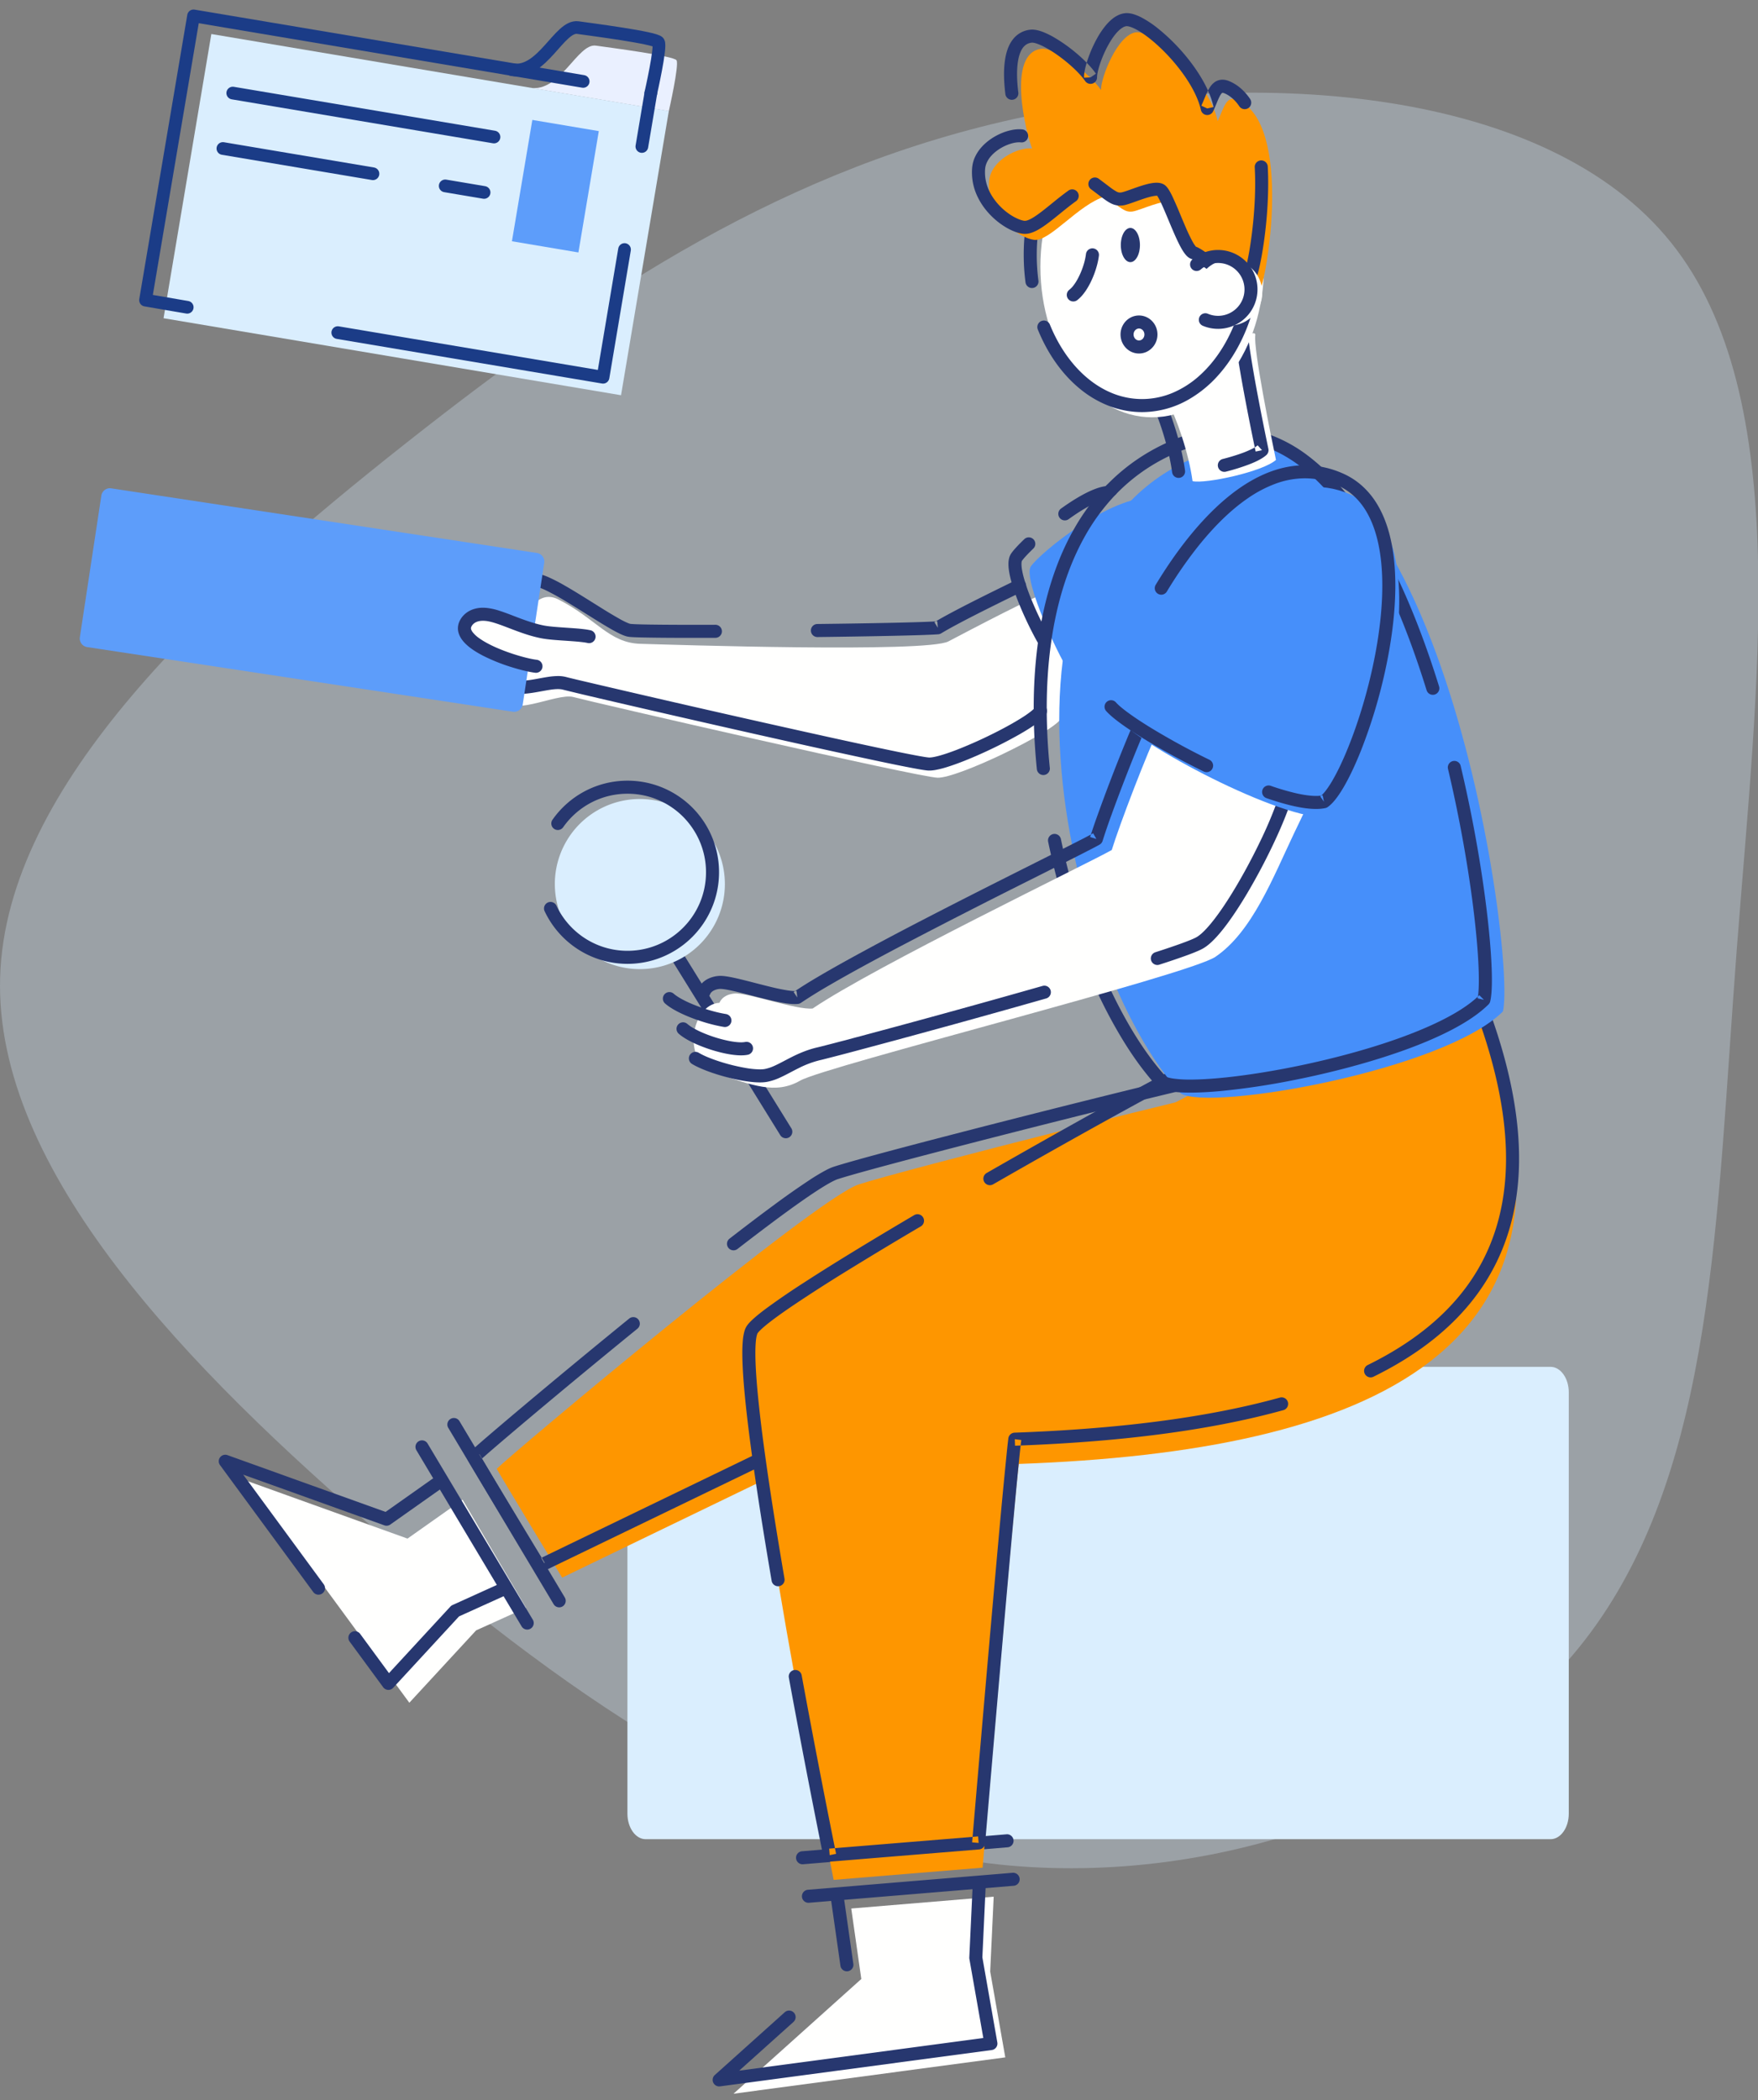
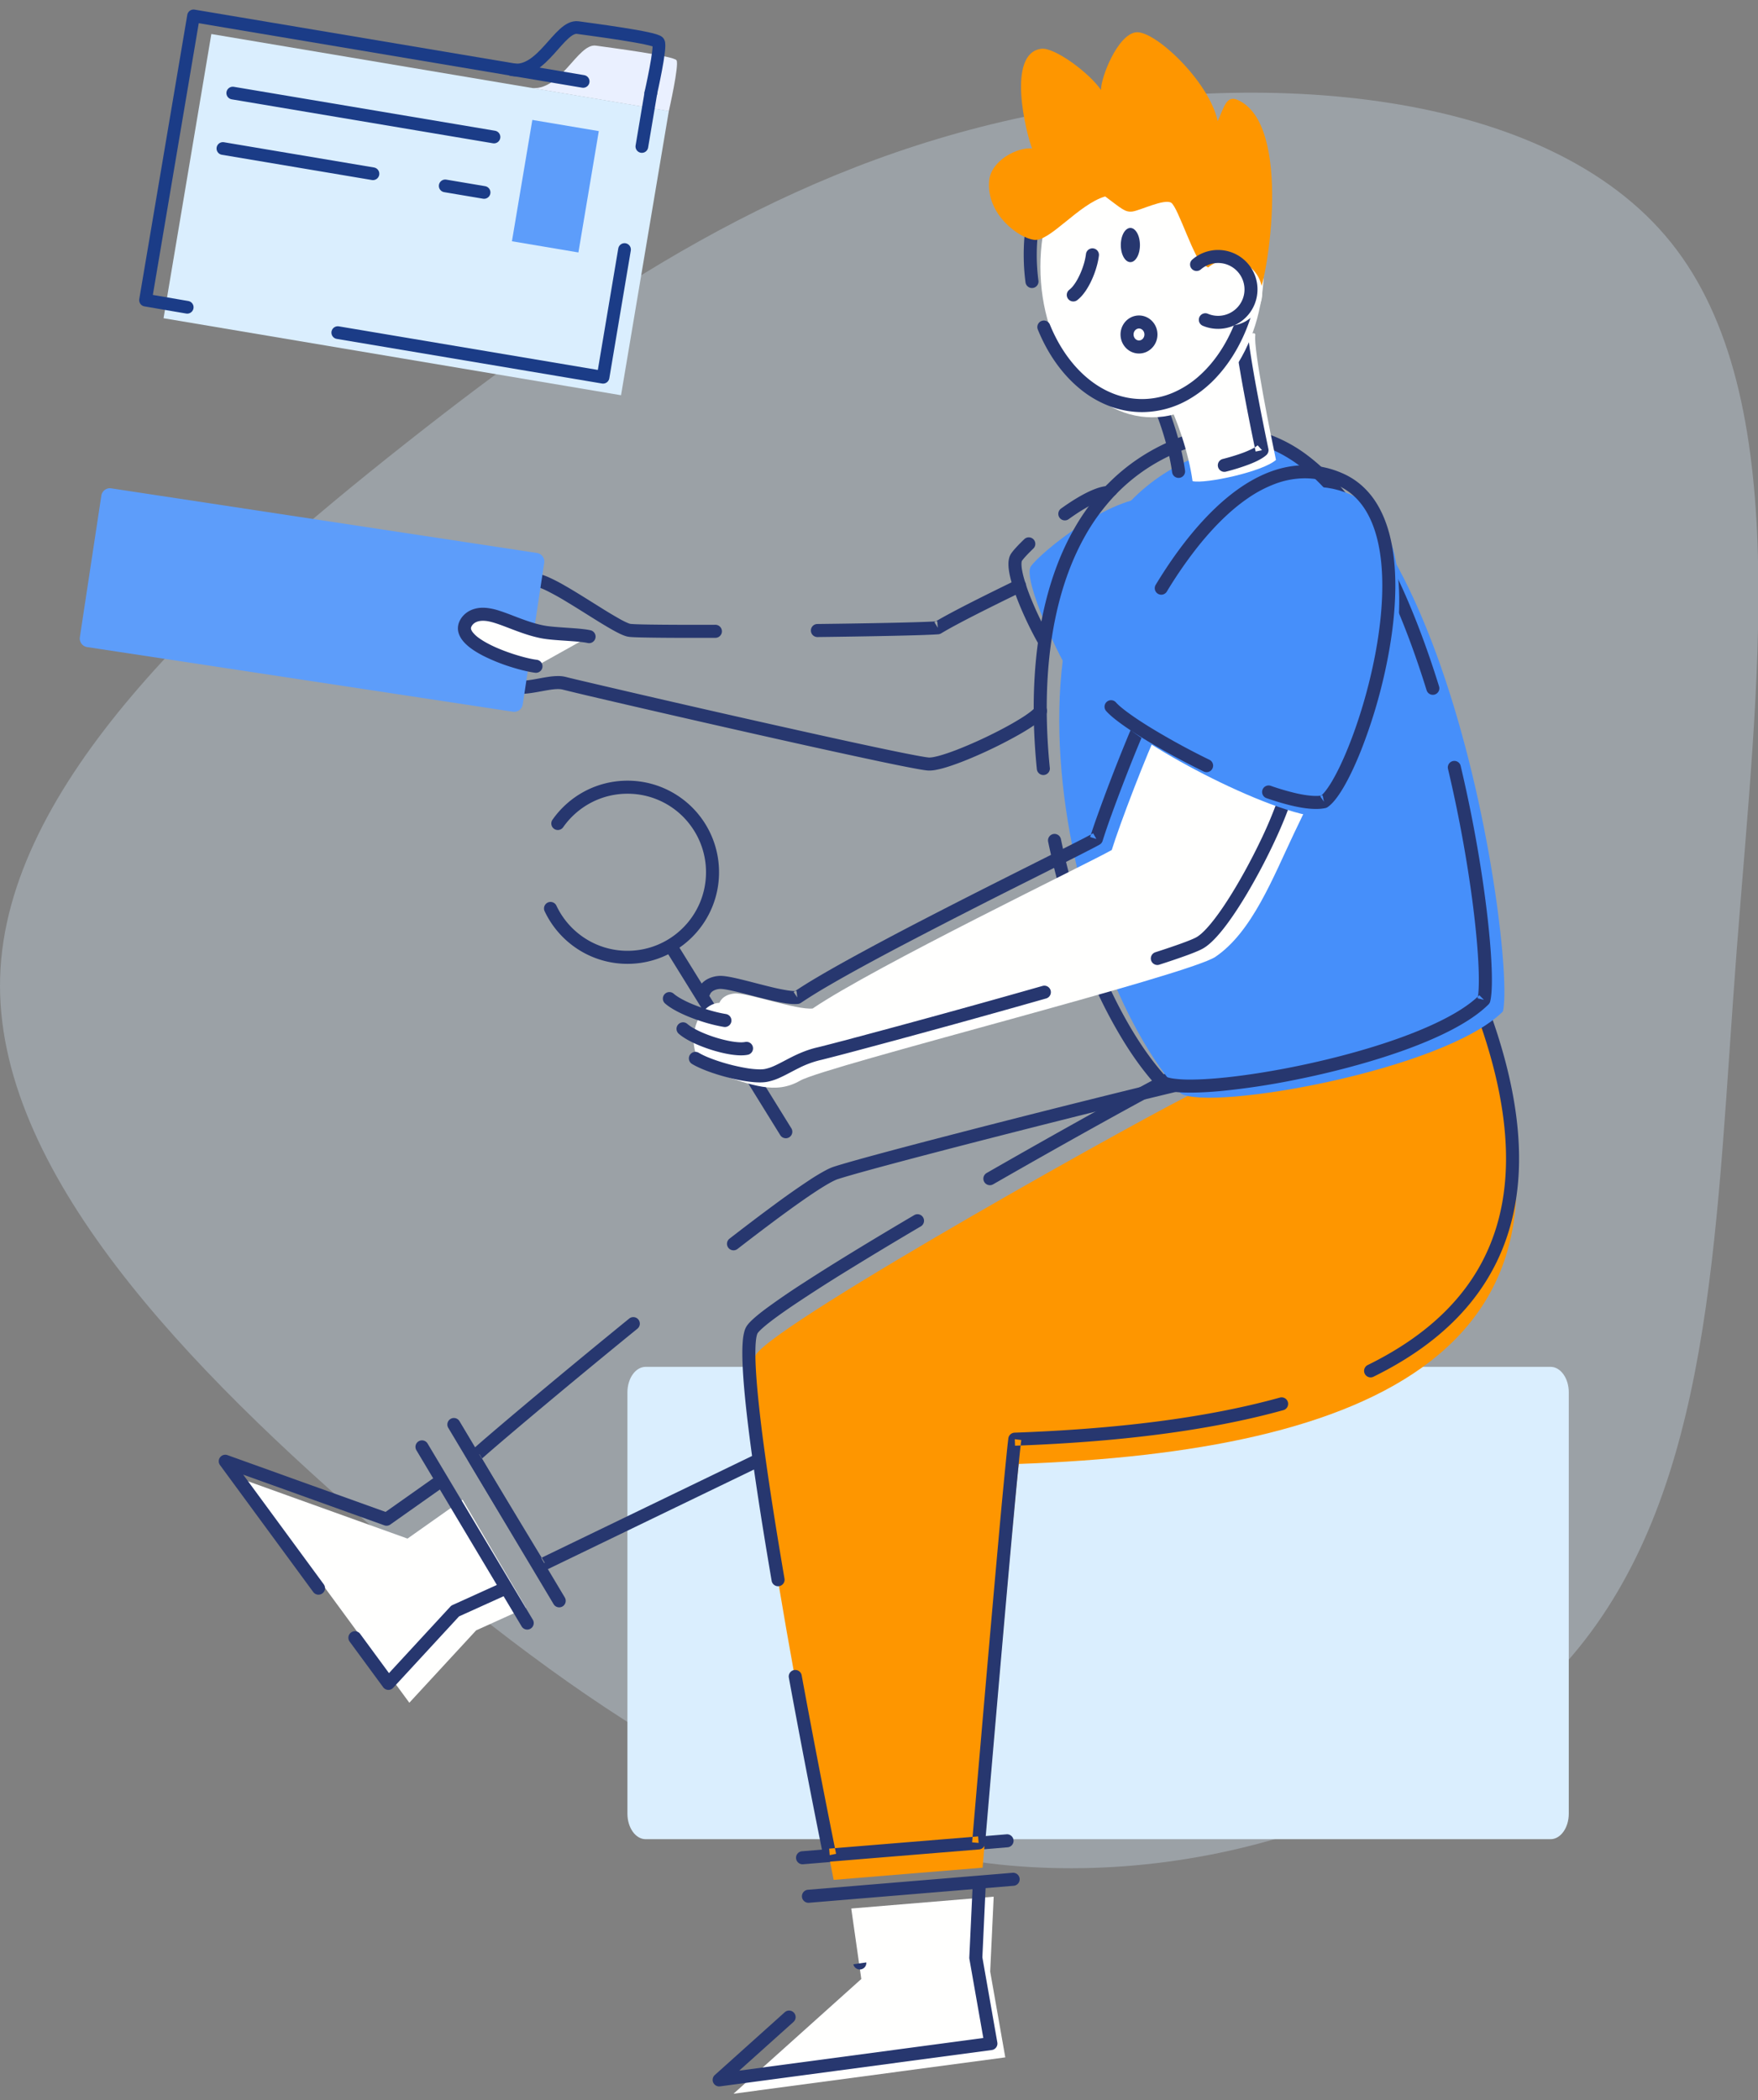
<svg xmlns="http://www.w3.org/2000/svg" width="134" height="160">
  <rect width="100%" height="100%" fill="#808080" stroke="none" />
  <g fill="none" fill-rule="evenodd">
    <path d="M127.361 18.467c9.448 11.76 6.563 33.66 5.01 54.004-1.551 20.344-1.68 39.135-11.128 51.904-9.48 12.778-28.216 19.485-45.145 17.672-16.93-1.844-32.02-12.237-46.915-25.015C14.288 104.254-.433 89.136.01 74.44c.442-14.696 16.042-28.925 30.943-40.684C45.853 21.997 60.056 12.714 78.058 8.9c18.003-3.814 39.863-2.191 49.303 9.568" fill="#DBEEFD" fill-rule="nonzero" opacity=".3" />
-     <path d="M83.174 50.607c-.02-1.78-2.291-5.688-3.11-5.545-.818.143-6.097 2.926-7.774 3.806-1.678.88-21.092.253-23.483.183-2.391-.07-3.35-1.906-6.243-3.379-2.894-1.473-4.003 5.926-4.055 7.232-.082 2.034 3.905-.151 5.19.201 1.285.353 26.227 6.097 27.764 6.148 1.537.05 8.768-3.452 9.398-4.484.63-1.034 2.334-2.382 2.313-4.162" fill="#FFFFFE" />
    <path d="M49.213 104.138h68.974c.768 0 1.39.87 1.39 1.945v32.098c0 1.073-.622 1.944-1.39 1.944H49.213c-.766 0-1.389-.87-1.389-1.944v-32.098c0-1.074.623-1.945 1.39-1.945" fill="#DAEEFE" />
    <path d="M50.753 72.412l8.715 14.065a.497.497 0 10.845-.523l-8.716-14.065a.497.497 0 10-.844.523M34.17 108.788l8.032 13.439a.497.497 0 00.853-.51l-8.032-13.44a.497.497 0 00-.853.511m27.045 33.247l15.603-1.293a.497.497 0 00-.082-.99l-15.603 1.293a.496.496 0 10.082.99m.449 2.934l15.602-1.294a.496.496 0 10-.082-.99l-15.602 1.294a.496.496 0 10.082.99" fill="#27376F" />
-     <path d="M95.516 82.636c-1.384.115-26.787 6.521-30.08 7.612-3.294 1.09-26.487 20.56-27.575 21.66.708 1.237 4.987 8.289 4.987 8.289l18.314-8.849S96.9 82.522 95.516 82.636" fill="#FE9600" />
    <path d="M47.967 100.454a667.39 667.39 0 00-8.166 6.749 332.38 332.38 0 00-2.745 2.329 81.907 81.907 0 00-1.125.985 5.17 5.17 0 00-.174.165.496.496 0 00-.079.596c.092.16.236.406.422.718a1482.27 1482.27 0 004.572 7.583c.133.219.41.3.64.189l18.315-8.848a.509.509 0 00.096-.06c0-.001 8.599-6.937 17.2-13.992 4.3-3.528 8.6-7.086 11.828-9.823a178.607 178.607 0 003.907-3.387c.475-.428.849-.779 1.112-1.046.133-.135.237-.247.32-.349.042-.051.078-.1.115-.16a.789.789 0 00.054-.11.54.54 0 00.041-.208.522.522 0 00-.413-.51.55.55 0 00-.168-.01h.005a5.987 5.987 0 00-.396.062c-.218.042-.508.104-.866.183-1.34.296-3.627.844-6.357 1.515a1190.4 1190.4 0 00-13.516 3.414c-2.17.562-4.152 1.083-5.731 1.511-.791.214-1.48.405-2.043.565-.563.16-.997.29-1.287.385a3.92 3.92 0 00-.554.245 15.09 15.09 0 00-1.29.773 62.111 62.111 0 00-2.696 1.893c-1.03.757-2.176 1.627-3.394 2.57a.497.497 0 00.609.785c1.847-1.43 3.528-2.69 4.871-3.632.67-.47 1.258-.861 1.733-1.151.238-.145.448-.265.624-.356.175-.091.318-.154.41-.184.195-.064.483-.152.848-.258 1.366-.398 3.8-1.05 6.693-1.805 4.341-1.134 9.723-2.497 14.14-3.588a519.251 519.251 0 015.65-1.368c.736-.172 1.35-.312 1.807-.41a25.984 25.984 0 01.738-.146.842.842 0 01.088-.012h.005l-.038-.413v.414l.038-.002-.038-.412v.414-.443l-.113.428a.432.432 0 00.113.015v-.443l-.113.428.12-.453-.246.399c.046.028.09.045.126.054l.12-.453-.246.399.25-.406-.35.323a.474.474 0 00.1.083l.25-.406-.35.323.35-.323-.452.153c.02.057.054.12.101.17l.351-.323-.452.153.443-.15h-.468c0 .04.006.092.025.15l.443-.15h-.468.422l-.393-.154c-.01.025-.027.067-.029.154h.422l-.393-.154.23.09-.213-.127a.258.258 0 00-.017.037l.23.09-.213-.127.03.017-.03-.018.03.018-.03-.018a.721.721 0 01-.04.053c-.05.06-.138.157-.255.275a27.18 27.18 0 01-.99.932 151.9 151.9 0 01-3.259 2.84c-4.695 4.001-12.125 10.102-18.378 15.199a3249.655 3249.655 0 01-11.331 9.194l.312.387-.216-.448-18.314 8.849.216.447.424-.258-.048-.08c-.236-.389-1.305-2.151-2.397-3.96a745.955 745.955 0 01-2.156-3.591 65.294 65.294 0 01-.379-.647l-.431.246.353.35c.02-.021.07-.068.138-.13.128-.117.325-.291.58-.514.897-.78 2.511-2.151 4.52-3.83a674.798 674.798 0 016.893-5.682.497.497 0 00-.627-.771" fill="#27376F" />
    <path d="M112.688 77.302c10.404 25.749-8.496 33.28-35.033 34.233-.42 3.223-2.759 30.76-2.759 30.76l-11.351.93s-7.638-37.464-5.907-40.04c1.73-2.577 31.025-18.903 33.614-20.03 2.59-1.126 20.986-6.965 21.436-5.853" fill="#FE9600" />
    <path d="M97.577 106.475c-5.77 1.6-12.69 2.407-20.242 2.678a.498.498 0 00-.476.432c-.026.209-.06.508-.1.888a552.464 552.464 0 00-.671 7.074c-.832 9.206-1.99 22.82-1.99 22.82l.496.042-.04-.495-11.352.93.04.496.487-.1-.014-.07a812.46 812.46 0 01-2.613-13.55.497.497 0 00-.977.179 796.115 796.115 0 002.63 13.64c.05.247.277.417.528.396l11.351-.93a.497.497 0 00.455-.454l.026-.31c.13-1.519.714-8.376 1.316-15.23.3-3.427.605-6.853.86-9.61.127-1.38.241-2.592.336-3.551.047-.48.09-.898.127-1.242.036-.343.067-.613.091-.795l-.493-.063.018.496c7.601-.273 14.589-1.083 20.472-2.714a.497.497 0 00-.265-.957M75.7 90.232a637.142 637.142 0 0110.026-5.637c1.404-.77 2.617-1.426 3.553-1.922a74.943 74.943 0 011.595-.82 5.4 5.4 0 01.274-.128c.136-.06.33-.137.57-.228a63.6 63.6 0 011.798-.642 229.605 229.605 0 0110.248-3.21c1.836-.527 3.587-.998 5.026-1.336.718-.168 1.36-.304 1.89-.397.266-.046.503-.08.708-.104.204-.024.375-.035.502-.035a1.378 1.378 0 01.2.015l.008.001.058-.183-.112.153c.036.026.054.03.054.03l.058-.183-.112.153.199-.272-.26.214a.333.333 0 00.061.058l.199-.272-.26.214.291-.24-.35.142a.379.379 0 00.06.098l.29-.24-.35.142c1.971 4.875 2.87 9.069 2.87 12.656 0 1.888-.248 3.608-.72 5.178-.709 2.356-1.918 4.376-3.57 6.121s-3.751 3.211-6.234 4.433a.497.497 0 10.439.891c1.71-.842 3.258-1.802 4.619-2.897 2.041-1.64 3.662-3.586 4.767-5.869 1.106-2.282 1.693-4.895 1.693-7.857-.001-3.754-.938-8.068-2.942-13.029a.631.631 0 00-.22-.276.78.78 0 00-.194-.1 1.24 1.24 0 00-.267-.06 2.324 2.324 0 00-.275-.015c-.222 0-.476.023-.77.06-.55.073-1.235.204-2.028.382-1.387.31-3.098.76-4.92 1.275a235.04 235.04 0 00-8.194 2.492c-1.242.403-2.358.776-3.257 1.09-.45.157-.845.299-1.176.423-.332.123-.597.227-.793.313a9.144 9.144 0 00-.311.144c-.23.112-.532.264-.899.455a277.452 277.452 0 00-5.88 3.187 660.213 660.213 0 00-8.457 4.77.497.497 0 10.495.862m-15.904 30.041c-.603-3.534-1.16-7.03-1.564-10.045a107.234 107.234 0 01-.48-4.104c-.113-1.209-.175-2.241-.175-3.03 0-.44.02-.806.056-1.073.019-.133.042-.242.065-.32a.511.511 0 01.05-.125c.021-.033.068-.092.137-.163.129-.135.331-.316.592-.526.458-.369 1.097-.83 1.875-1.36a121.18 121.18 0 014.33-2.779 318.286 318.286 0 015.513-3.317.497.497 0 00-.505-.856c-3.19 1.88-6.165 3.688-8.44 5.165a56.157 56.157 0 00-2.833 1.939c-.367.272-.675.518-.923.736-.124.11-.233.212-.327.311a2.28 2.28 0 00-.244.295 1.45 1.45 0 00-.179.4 3.85 3.85 0 00-.125.73 10.64 10.64 0 00-.036.942c0 .84.065 1.896.18 3.124.173 1.842.46 4.068.817 6.5.356 2.431.783 5.067 1.237 7.723a.497.497 0 10.98-.167m21.658-80.718c.569-.41 1.144-.779 1.667-1.052.262-.138.511-.25.737-.334.225-.082.428-.134.592-.154a.497.497 0 00-.12-.986 3.708 3.708 0 00-.814.208c-.416.153-.851.37-1.296.63-.445.258-.899.56-1.346.88a.497.497 0 00.58.808m-1.464 8.964a25.683 25.683 0 01-1.419-2.954 14.686 14.686 0 01-.518-1.49 6.343 6.343 0 01-.145-.62 2.771 2.771 0 01-.049-.473.99.99 0 01.017-.195.245.245 0 01.014-.046l.004-.01v-.001l-.007-.005.007.005-.007-.005.007.005c.02-.03.058-.081.11-.143.076-.093.183-.212.313-.348.13-.135.282-.289.454-.453a.497.497 0 00-.689-.716c-.24.23-.448.441-.619.626-.084.093-.16.179-.226.258-.066.08-.122.154-.17.227-.084.126-.132.26-.161.393-.03.134-.04.27-.04.408 0 .204.023.418.063.644.07.397.191.834.345 1.295.231.691.537 1.436.864 2.147.327.711.674 1.389.989 1.942a.497.497 0 10.863-.491" fill="#27376F" />
    <path d="M81.671 51.42c-.73-.822-3.757-7.271-3.1-8.262.655-.991 6.427-5.798 9.882-5.236-.928 2.762-6.05 14.32-6.782 13.499" fill="#468FFA" />
    <path d="M91.76 34.593c17.627-6.418 23.85 38.066 22.797 42.468-4.508 4.499-22.329 7.616-24.549 6.25-8.992-9.745-16.054-42.233 1.753-48.718" fill="#468FFA" />
    <path d="M80.02 58.5a45.285 45.285 0 01-.235-4.54c0-3.222.38-6.332 1.229-9.114.425-1.391.966-2.7 1.634-3.904a15.561 15.561 0 012.396-3.266.496.496 0 00-.715-.69 16.55 16.55 0 00-2.55 3.474c-1.06 1.907-1.805 4.046-2.287 6.326-.483 2.28-.7 4.7-.7 7.175 0 1.533.083 3.086.24 4.64a.496.496 0 10.99-.1m30.344.061c.807 3.406 1.397 6.69 1.785 9.495.194 1.403.336 2.685.431 3.803.095 1.117.14 2.07.14 2.806 0 .332-.009.62-.027.856a3.518 3.518 0 01-.072.537l.484.115-.351-.352c-.433.432-1.02.869-1.728 1.292-1.238.74-2.839 1.44-4.612 2.064-2.66.937-5.709 1.708-8.53 2.242-1.41.267-2.765.476-3.985.617-1.219.141-2.305.215-3.172.214a9.112 9.112 0 01-1.273-.073 3.095 3.095 0 01-.415-.086.957.957 0 01-.223-.09l-.26.423.365-.337c-.832-.901-1.655-2.014-2.445-3.294-1.185-1.921-2.293-4.22-3.252-6.746a54.335 54.335 0 01-2.361-8.123.497.497 0 00-.973.203c.804 3.854 2 7.554 3.432 10.77a37.51 37.51 0 002.309 4.417c.816 1.324 1.674 2.487 2.56 3.447a.491.491 0 00.104.086c.142.086.295.147.463.197.252.074.54.121.867.154.329.032.697.046 1.102.046.703 0 1.519-.044 2.42-.13a55.694 55.694 0 005.333-.797c2.884-.566 5.964-1.366 8.651-2.341 1.343-.488 2.589-1.02 3.666-1.594 1.076-.574 1.985-1.187 2.659-1.857a.502.502 0 00.132-.237c.046-.196.076-.423.096-.693.02-.27.03-.579.03-.93 0-.776-.047-1.752-.144-2.89-.289-3.412-1.016-8.283-2.24-13.443a.497.497 0 00-.966.23" fill="#27376F" />
    <path d="M85.044 37.676c1.455-1.508 3.246-2.705 5.436-3.502 1.134-.413 2.205-.603 3.224-.603.867 0 1.697.137 2.498.397 1.4.454 2.714 1.286 3.945 2.429.922.857 1.795 1.887 2.617 3.054 1.231 1.75 2.346 3.807 3.34 6.038.996 2.232 1.872 4.639 2.633 7.089a.497.497 0 10.949-.295c-.783-2.52-1.688-5-2.722-7.306-.777-1.73-1.627-3.363-2.555-4.843-1.393-2.22-2.963-4.097-4.74-5.434a11.03 11.03 0 00-2.827-1.562 9.084 9.084 0 00-3.138-.56c-1.143 0-2.333.213-3.564.662-2.328.847-4.256 2.133-5.81 3.746a.497.497 0 00.714.69m-30.516 9.926l-1.566.003c-1.343 0-2.51-.007-3.378-.02a51.113 51.113 0 01-1.061-.024 9.934 9.934 0 01-.43-.024l-.044-.006a.885.885 0 01-.154-.048 5.508 5.508 0 01-.6-.292 34.37 34.37 0 01-1.56-.933c-.88-.547-1.85-1.167-2.713-1.658a13.32 13.32 0 00-1.2-.619 4.551 4.551 0 00-.517-.194 2.421 2.421 0 00-.245-.06 1.509 1.509 0 00-.246-.026.496.496 0 10-.014.994c.023 0 .083.007.163.028.15.039.37.123.623.242a19 19 0 011.59.877c.886.531 1.848 1.152 2.68 1.66.417.253.801.478 1.135.653.167.088.321.162.466.223.072.03.141.056.21.079a1.643 1.643 0 00.328.068c.075.008.165.014.274.02.19.01.44.017.742.024.906.02 2.294.03 3.95.03l1.57-.003a.497.497 0 00-.003-.994m22.949-3.415c-.957.465-2.185 1.065-3.34 1.651a84.98 84.98 0 00-1.636.849c-.5.267-.937.51-1.276.718l.258.424-.038-.495c-.12.01-.29.02-.5.028-.734.035-1.959.068-3.466.099-1.509.03-3.301.059-5.18.081a.497.497 0 10.013.994 608.54 608.54 0 005.817-.095c.815-.018 1.53-.037 2.105-.056.289-.01.542-.02.758-.03.215-.01.392-.02.53-.03a.501.501 0 00.22-.072c.313-.19.738-.429 1.228-.69.734-.393 1.612-.84 2.485-1.275.873-.436 1.74-.86 2.456-1.208a.497.497 0 10-.434-.893M37.55 52.262c.316.233.654.388.996.48.342.095.685.13 1.02.13.582-.001 1.14-.102 1.65-.195.254-.046.495-.091.717-.124.221-.033.423-.053.595-.053.15 0 .277.015.377.043a169.857 169.857 0 002.086.502c3.14.737 9.238 2.14 14.717 3.363a656.63 656.63 0 007.308 1.596c.992.209 1.833.38 2.471.5.32.061.588.11.8.143.107.017.2.031.281.041a2.4 2.4 0 00.217.02h.054c.14 0 .281-.015.434-.04a7.47 7.47 0 00.969-.246c.627-.197 1.36-.48 2.12-.81a35.008 35.008 0 003.322-1.649c.49-.28.922-.549 1.268-.798.173-.125.325-.244.455-.363.065-.059.124-.118.18-.18.054-.061.104-.125.149-.198a.497.497 0 10-.849-.517.722.722 0 01-.103.117 2.794 2.794 0 01-.235.201 8.2 8.2 0 01-.708.487c-.496.312-1.12.661-1.792 1.005a33.965 33.965 0 01-3.091 1.398c-.484.187-.93.34-1.302.445a5.492 5.492 0 01-.492.118 1.92 1.92 0 01-.325.037h-.022a5.188 5.188 0 01-.3-.037 26.764 26.764 0 01-.845-.15c-1.324-.25-3.577-.73-6.224-1.31a1439.833 1439.833 0 01-19.502-4.442c-.205-.05-.376-.09-.508-.123a17.204 17.204 0 01-.27-.068 2.419 2.419 0 00-.64-.078 5.09 5.09 0 00-.74.063c-.374.055-.752.134-1.128.197-.375.063-.745.11-1.093.11a2.85 2.85 0 01-.758-.092 1.99 1.99 0 01-.667-.322.497.497 0 10-.591.8" fill="#27376F" />
    <path d="M88.374 55.409c-.945 1.959-3.028 7.381-3.632 9.352-1.767 1.006-18.123 8.897-22.798 12.076-1.216.133-5.017-1.234-5.963-1.143-.946.09-1.14.706-1.14.706-2.142.116-2.976 4.514-.253 5.384 2.722.87 4.497 1.642 6.406.546 1.91-1.097 29.594-8.032 31.657-9.436 2.782-1.895 4.365-5.996 5.972-9.378 1.685-3.546.915-1.675.915-2.994 0-1.318-10.22-7.072-11.164-5.113" fill="#FFFFFE" />
    <path d="M50.696 76.456c.125.11.266.213.419.312.267.173.573.336.904.488.496.23 1.047.436 1.59.604.545.17 1.081.3 1.553.377a.497.497 0 10.158-.981 9.972 9.972 0 01-1.057-.238 12.82 12.82 0 01-1.698-.605 7.482 7.482 0 01-.714-.359c-.208-.12-.38-.24-.5-.346a.496.496 0 10-.655.748m1.039 2.303c.13.115.278.221.44.324.285.18.615.347.972.502a11.46 11.46 0 001.712.581c.29.074.576.133.85.175.273.04.533.065.778.065.178 0 .348-.013.512-.045a.497.497 0 00-.195-.975 1.696 1.696 0 01-.317.027c-.272 0-.63-.044-1.015-.125a10.341 10.341 0 01-1.79-.555 7.329 7.329 0 01-.767-.366 3.127 3.127 0 01-.523-.354.497.497 0 00-.657.746m36.633-5.263a56.64 56.64 0 002.13-.723c.284-.104.53-.2.735-.288a6.72 6.72 0 00.28-.126c.085-.041.16-.08.228-.121.174-.104.343-.234.514-.386.32-.285.646-.648.984-1.074.59-.746 1.21-1.683 1.816-2.702a46.131 46.131 0 002.447-4.737c.331-.75.61-1.446.813-2.047.102-.3.185-.576.247-.827.061-.25.102-.472.115-.679a.497.497 0 10-.991-.061 2.658 2.658 0 01-.062.387 9.934 9.934 0 01-.352 1.154 31.456 31.456 0 01-1.202 2.805c-.741 1.545-1.652 3.21-2.537 4.574-.442.683-.878 1.29-1.278 1.768-.2.238-.39.444-.565.609a2.758 2.758 0 01-.458.363 2 2 0 01-.15.08 7.344 7.344 0 01-.465.199c-.287.115-.653.249-1.082.397-.43.15-.924.314-1.47.49a.496.496 0 10.303.946" fill="#27376F" />
    <path d="M52.772 81.075c.15.09.317.176.5.26.32.148.686.29 1.078.422a15.99 15.99 0 001.853.502c.31.064.614.116.903.152.289.036.561.057.813.057.194 0 .374-.012.546-.043a4.28 4.28 0 00.994-.327c.476-.215.936-.481 1.433-.725a7.448 7.448 0 011.648-.609c.07-.015.164-.039.287-.07a185.9 185.9 0 002.41-.628 881.82 881.82 0 0014.521-4 .497.497 0 00-.273-.955 878.7 878.7 0 01-15.136 4.163 218.275 218.275 0 01-1.763.457c-.118.03-.21.051-.267.065-.96.219-1.726.606-2.375.945-.324.17-.62.328-.893.451a3.313 3.313 0 01-.763.256 2.109 2.109 0 01-.369.026 6.8 6.8 0 01-1.11-.112 14.66 14.66 0 01-1.983-.494c-.32-.104-.622-.214-.886-.325a5.41 5.41 0 01-.66-.321.497.497 0 10-.508.853M86.753 54.35a42.437 42.437 0 00-.893 2.037 134.575 134.575 0 00-2.281 5.94c-.202.57-.368 1.065-.485 1.446l.475.146-.246-.432c-.1.057-.265.145-.48.257-.405.212-.99.51-1.71.873-2.526 1.273-6.716 3.355-10.755 5.447a241.218 241.218 0 00-5.724 3.046c-.86.475-1.656.927-2.358 1.343a34.75 34.75 0 00-1.804 1.13l.279.412-.054-.494a1.51 1.51 0 01-.132.006c-.13 0-.308-.015-.513-.045a14.947 14.947 0 01-1.273-.258c-.708-.169-1.48-.379-2.168-.548-.343-.084-.666-.16-.954-.214a6.842 6.842 0 00-.408-.066 2.97 2.97 0 00-.36-.026c-.05 0-.1.002-.15.007h.001a2.229 2.229 0 00-.74.193 1.746 1.746 0 00-.389.246 1.54 1.54 0 00-.331.386 1.096 1.096 0 00-.107.227.497.497 0 00.949.298l-.317-.1.312.114a.15.15 0 00.005-.014l-.317-.1.312.114-.116-.042.115.045v-.003l-.115-.042.115.045-.037-.015.037.015-.037-.015.037.015.001-.003a.35.35 0 01.04-.064.619.619 0 01.194-.17 1.16 1.16 0 01.485-.141 1.518 1.518 0 01.22.008c.13.013.299.04.49.079.336.066.745.166 1.184.277.66.167 1.385.362 2.058.517.337.077.66.145.958.193.298.049.57.08.82.08.08 0 .16-.003.239-.012a.498.498 0 00.225-.083 38.788 38.788 0 012.22-1.371c1.561-.908 3.53-1.975 5.627-3.077a587.873 587.873 0 019.371-4.79c1.396-.701 2.633-1.32 3.593-1.805a126.605 126.605 0 001.652-.847c.122-.065.222-.12.302-.165a.496.496 0 00.229-.286 45.78 45.78 0 01.682-1.994c.44-1.218.997-2.68 1.53-4.019.268-.67.53-1.308.767-1.87.238-.56.453-1.044.625-1.4a.496.496 0 10-.895-.43" fill="#27376F" />
    <path d="M102.913 37.664c7.802 3.374 1.388 22.772-1.202 24.57-3.306.698-14.48-5.295-16.216-7.223-.36-1.719 7.87-21.477 17.418-17.347" fill="#468FFA" />
    <path d="M92.188 57.887a54.478 54.478 0 01-4.524-2.472c-.639-.394-1.2-.765-1.646-1.092a10.466 10.466 0 01-.579-.45 3.898 3.898 0 01-.37-.348.497.497 0 10-.738.665c.128.142.284.287.467.443.322.271.73.572 1.212.898.72.489 1.605 1.03 2.584 1.586.98.556 2.055 1.124 3.157 1.663a.497.497 0 10.437-.893M88.94 45.07a33.058 33.058 0 012.205-3.217c1.198-1.533 2.531-2.9 3.937-3.869a9.537 9.537 0 012.155-1.136 6.507 6.507 0 012.223-.406c.803 0 1.62.161 2.461.525.625.271 1.143.65 1.58 1.128.326.357.606.771.842 1.236.355.697.612 1.508.778 2.401.166.894.242 1.87.242 2.89 0 1.657-.2 3.434-.529 5.18-.492 2.62-1.272 5.173-2.08 7.164-.402.995-.812 1.85-1.19 2.496a7.17 7.17 0 01-.53.8c-.081.103-.157.19-.226.259-.068.07-.129.12-.176.152l.284.408-.103-.486a2.513 2.513 0 01-.506.046c-.407 0-.925-.07-1.512-.203a18.738 18.738 0 01-1.946-.571.497.497 0 00-.325.939c.725.251 1.416.456 2.051.6.636.144 1.216.228 1.732.228.252 0 .489-.02.712-.067a.493.493 0 00.18-.077c.147-.103.282-.23.417-.377.25-.277.499-.633.755-1.063.448-.752.915-1.732 1.37-2.873a39.69 39.69 0 001.816-5.959c.483-2.177.799-4.459.8-6.596 0-.951-.063-1.874-.203-2.746-.21-1.309-.595-2.508-1.216-3.515a6.07 6.07 0 00-1.119-1.347 5.557 5.557 0 00-1.503-.959 7.14 7.14 0 00-2.856-.607c-1.17 0-2.303.298-3.376.807-1.61.764-3.09 1.997-4.43 3.457-1.34 1.46-2.538 3.15-3.563 4.844a.496.496 0 10.85.514" fill="#27376F" />
    <path fill="#FFFFFE" d="M75.742 144.506l-.267 5.704 1.151 6.538-20.715 2.769 9.74-8.74-.766-5.37" />
-     <path d="M65.048 149.655l-.767-5.37a.497.497 0 00-.984.14l.767 5.37a.498.498 0 00.984-.14" fill="#27376F" />
+     <path d="M65.048 149.655l-.767-5.37l.767 5.37a.498.498 0 00.984-.14" fill="#27376F" />
    <path d="M74.15 143.431l-.267 5.704a.514.514 0 00.006.11l1.062 6.027-18.605 2.486 4.134-3.708a.497.497 0 00-.664-.74l-5.332 4.784a.498.498 0 00.398.863l20.714-2.768a.498.498 0 00.423-.58l-1.14-6.483.263-5.649a.497.497 0 10-.992-.046" fill="#27376F" />
    <path fill="#FFFFFE" d="M40.093 122.495l-3.802 1.721-5.09 5.513-12.43-16.92 12.29 4.414 4.199-2.964" />
    <path d="M24.667 120.692l-6.13-8.342 10.76 3.864a.495.495 0 00.454-.062l4.198-2.963a.497.497 0 00-.573-.812l-3.987 2.814-12.049-4.326a.496.496 0 00-.568.761l7.094 9.655a.497.497 0 10.8-.589m13.625-.126l-3.802 1.721a.502.502 0 00-.16.116l-4.68 5.07-2.187-2.976a.497.497 0 10-.8.589l2.543 3.46a.494.494 0 00.765.044l5.02-5.44 3.711-1.678a.497.497 0 00-.41-.906" fill="#27376F" />
    <path d="M31.734 110.483l8.03 13.438a.497.497 0 00.853-.51l-8.03-13.438a.497.497 0 00-.853.51" fill="#27376F" />
    <path d="M8.477 37.206l32.45 4.925a.66.66 0 01.555.752L39.845 53.67a.662.662 0 01-.753.555L6.642 49.3a.662.662 0 01-.555-.753L7.725 37.76a.66.66 0 01.752-.554" fill="#5D9DFA" />
    <path d="M44.9 48.504c-.81-.182-2.635-.18-3.564-.365-1.71-.34-3.212-1.24-4.321-1.332-1.11-.09-1.554.59-1.606.954-.209 1.462 4.034 2.832 5.444 3.002" fill="#FFFFFE" />
    <path d="M45.01 48.02a4.614 4.614 0 00-.39-.069 14.001 14.001 0 00-.799-.08c-.428-.033-.887-.06-1.31-.093a17.075 17.075 0 01-.598-.055 6.308 6.308 0 01-.48-.071c-.801-.16-1.577-.456-2.305-.736-.365-.14-.717-.275-1.06-.383a4.64 4.64 0 00-1.012-.22 2.928 2.928 0 00-.239-.01 2.271 2.271 0 00-.792.132 1.796 1.796 0 00-.792.561c-.09.113-.16.23-.212.345a1.289 1.289 0 00-.104.35v-.002a1.237 1.237 0 00.06.603c.044.126.104.242.174.352.132.205.302.384.494.552.338.292.753.546 1.207.779a14.1 14.1 0 002.151.858c.353.11.69.202.993.273.303.071.572.122.797.15a.497.497 0 00.12-.987 6.154 6.154 0 01-.58-.105c-.406-.09-.906-.23-1.42-.406a13.615 13.615 0 01-1.154-.45 8.76 8.76 0 01-.785-.397 5.105 5.105 0 01-.484-.312 2.2 2.2 0 01-.47-.445.72.72 0 01-.097-.171.336.336 0 01-.025-.118.24.24 0 01.003-.034v-.001a.564.564 0 01.09-.19.764.764 0 01.276-.23c.13-.064.303-.114.55-.114.05 0 .102.002.157.007.22.017.49.08.793.177.456.144.987.362 1.57.578.583.217 1.22.433 1.902.568.262.052.563.087.887.117.484.044 1.016.073 1.499.11.24.017.469.037.67.06.2.022.373.048.495.076a.497.497 0 00.22-.97" fill="#27376F" />
-     <path d="M42.291 67.356a6.48 6.48 0 1112.961 0 6.48 6.48 0 01-12.96 0" fill="#DAEEFE" />
    <path d="M42.926 63.026a6.01 6.01 0 012.097-1.856 5.952 5.952 0 012.806-.697 5.963 5.963 0 014.963 2.638 5.95 5.95 0 011.022 3.345 5.98 5.98 0 01-.47 2.33 6.004 6.004 0 01-2.169 2.632 5.955 5.955 0 01-3.346 1.022 5.952 5.952 0 01-3.238-.951 6.011 6.011 0 01-2.17-2.468.497.497 0 10-.897.426 7.003 7.003 0 002.529 2.877 6.952 6.952 0 003.776 1.11c.962 0 1.882-.196 2.716-.55a7 7 0 003.07-2.526 6.95 6.95 0 001.192-3.902 6.963 6.963 0 00-3.076-5.786 6.948 6.948 0 00-3.902-1.191c-1.18 0-2.296.294-3.272.813a7.011 7.011 0 00-2.445 2.163.496.496 0 10.814.57" fill="#27376F" />
    <path d="M88.944 30.489c.723 1.307 1.665 4.016 1.956 6.171 1.012.22 5.371-.731 6.358-1.62-.391-1.845-1.726-8.443-1.576-9.504.149-1.06-7.299 3.939-6.738 4.953" fill="#FFFFFE" />
    <path d="M93.412 35.942a16.042 16.042 0 001.804-.562c.27-.104.518-.213.737-.329.22-.116.41-.236.574-.382.132-.119.19-.3.153-.473a197.54 197.54 0 01-.93-4.713 86.376 86.376 0 01-.457-2.696c-.06-.399-.107-.76-.14-1.065a9.268 9.268 0 01-.038-.411 4.587 4.587 0 01-.012-.303c0-.07.004-.123.006-.141v-.003a.62.62 0 00-.046-.353.592.592 0 00-.442-.344.741.741 0 00-.153-.015c-.071 0-.135.008-.197.02-.12.021-.235.057-.36.103-.233.087-.495.21-.788.365-.51.27-1.11.635-1.73 1.048-.928.618-1.895 1.34-2.648 2.007a8.509 8.509 0 00-.942.954 2.795 2.795 0 00-.305.45c-.04.077-.074.156-.1.242a.971.971 0 00-.046.282.785.785 0 00.094.367v-.001c.167.303.355.703.544 1.162.284.688.571 1.508.812 2.35.241.843.437 1.71.541 2.485a.497.497 0 00.985-.133c-.152-1.12-.466-2.358-.836-3.49a22.291 22.291 0 00-.583-1.591c-.2-.485-.4-.914-.594-1.264l-.001-.001-.231.128.257-.061a.25.25 0 00-.026-.067l-.231.128.257-.061-.204.049h.21a.212.212 0 00-.006-.05l-.204.05h.21-.113l.113.016v-.016h-.113l.113.016-.023-.004.022.005v-.001l-.022-.004.022.005c0-.002.013-.046.05-.11.034-.059.086-.135.154-.222.127-.162.31-.359.53-.57.386-.37.889-.789 1.433-1.203a26.811 26.811 0 012.492-1.688c.382-.226.73-.412 1-.535.136-.062.252-.108.338-.135a.943.943 0 01.126-.03l.003-.001-.003-.053v.053h.003l-.003-.053v.053-.23l-.056.222a.216.216 0 00.056.008v-.23l-.056.222.086-.344-.177.306a.367.367 0 00.091.038l.086-.344-.177.306.199-.343-.284.277c.027.028.057.05.085.066l.199-.343-.284.277.289-.282-.38.136c.017.05.05.105.091.146l.289-.282-.38.136.342-.122h-.364c0 .03.004.073.022.122l.342-.122h-.364.28l-.277-.04a.249.249 0 00-.003.04h.28l-.277-.04v-.001a1.963 1.963 0 00-.017.283c0 .224.021.496.056.82.061.567.168 1.285.298 2.074.392 2.363 1 5.347 1.246 6.5l.486-.102-.333-.37a1.904 1.904 0 01-.372.242 7.44 7.44 0 01-1.016.421c-.402.139-.85.27-1.306.386a.498.498 0 00.244.963" fill="#27376F" />
    <path d="M79.302 20.32c0-6.338 3.815-11.476 8.52-11.476 4.707 0 8.52 5.138 8.52 11.475 0 6.338-3.813 11.475-8.52 11.475-4.705 0-8.52-5.137-8.52-11.475" fill="#FFFFFE" />
    <path d="M82.775 19.36a4.67 4.67 0 01-.161.748 5.96 5.96 0 01-.49 1.18c-.1.178-.205.34-.31.474a1.79 1.79 0 01-.302.311.497.497 0 10.607.787c.236-.183.436-.415.617-.676.27-.392.497-.853.673-1.323.175-.47.3-.948.353-1.383a.497.497 0 00-.987-.119m2.657-.689c0-.719.326-1.302.729-1.302.402 0 .728.583.728 1.302 0 .719-.326 1.301-.728 1.301-.403 0-.729-.582-.729-1.301m.475 6.815h.497c0-.134.05-.248.129-.33a.415.415 0 01.131-.093.371.371 0 01.307 0 .424.424 0 01.184.16.48.48 0 01.076.263.473.473 0 01-.129.328.384.384 0 01-.438.093.423.423 0 01-.184-.16.478.478 0 01-.076-.261h-.994c0 .392.153.753.405 1.016a1.377 1.377 0 001.558.315c.255-.114.467-.3.616-.53.15-.23.236-.508.236-.801 0-.393-.153-.754-.405-1.017a1.402 1.402 0 00-.448-.315 1.36 1.36 0 00-.555-.117 1.36 1.36 0 00-.555.117 1.416 1.416 0 00-.617.53c-.149.23-.235.507-.235.802h.497" fill="#27376F" />
    <path d="M79.153 21.383a14.944 14.944 0 01-.128-1.956c0-1.535.231-2.995.647-4.319.624-1.986 1.663-3.662 2.947-4.83a7.313 7.313 0 012.088-1.353 6.03 6.03 0 012.342-.477c1.085 0 2.118.294 3.07.837a8.03 8.03 0 011.98 1.619c.9.998 1.644 2.265 2.163 3.715a14.32 14.32 0 01.81 4.808c0 1.534-.23 2.993-.646 4.317-.623 1.986-1.663 3.662-2.948 4.83a7.32 7.32 0 01-2.087 1.353 6.046 6.046 0 01-2.342.477 6.03 6.03 0 01-2.15-.4c-1.03-.394-1.985-1.065-2.816-1.963-.83-.899-1.535-2.023-2.057-3.31a.496.496 0 10-.92.375c.75 1.849 1.857 3.414 3.219 4.526a8.072 8.072 0 002.22 1.3 6.995 6.995 0 002.504.466 7.159 7.159 0 003.562-.967 9.02 9.02 0 002.227-1.818c.995-1.106 1.8-2.484 2.36-4.044.558-1.56.868-3.304.868-5.142 0-1.635-.246-3.194-.692-4.616-.67-2.133-1.791-3.96-3.227-5.268a8.3 8.3 0 00-2.372-1.534 7.019 7.019 0 00-2.726-.554c-1.268-.001-2.476.347-3.562.966a9.017 9.017 0 00-2.227 1.818c-.995 1.106-1.8 2.484-2.359 4.045a15.29 15.29 0 00-.87 5.143c0 .71.047 1.408.137 2.086a.496.496 0 10.985-.13" fill="#27376F" />
    <path d="M95.985 22.248c.572-.857 2.597-12.814-1.668-14.642-.851-.365-1.026.604-1.498 1.616-.692-3.083-4.805-6.902-6.213-6.762-1.406.14-2.704 3.447-2.683 4.395-.896-1.309-3.54-3.262-4.549-3.138-2.69.33-1.15 6.487-.704 7.596-1.096-.123-3.152.91-3.277 2.483-.203 2.537 2.245 4.335 3.436 4.48 1.19.147 3.396-2.722 5.413-3.309 1.238.92 1.512 1.226 2.086 1.147.574-.08 2.399-.981 2.935-.672.537.31 1.82 4.559 2.508 4.774.689.216 3.643 2.89 4.214 2.032" fill="#FE9600" />
-     <path d="M77.926 9.86a2.172 2.172 0 00-.24-.013 2.9 2.9 0 00-.545.055 4.17 4.17 0 00-.985.328c-.49.232-.966.56-1.346.987a3.054 3.054 0 00-.479.717 2.478 2.478 0 00-.233.864 4.232 4.232 0 00.413 2.186c.196.413.446.786.724 1.115.419.494.899.89 1.372 1.18.236.145.471.264.699.354.228.09.448.151.664.178.05.006.1.009.15.009.175 0 .342-.034.501-.087a2.75 2.75 0 00.41-.177c.236-.124.47-.278.712-.453.36-.26.734-.566 1.117-.877.383-.31.775-.626 1.165-.904a.497.497 0 00-.577-.809 22.99 22.99 0 00-1.064.82c-.254.205-.5.407-.735.592-.35.278-.675.518-.947.678-.136.08-.259.139-.36.175a.675.675 0 01-.251.047 1.66 1.66 0 01-.366-.096 3.767 3.767 0 01-.857-.468 4.691 4.691 0 01-1.243-1.308 3.724 3.724 0 01-.399-.858 3.248 3.248 0 01-.138-1.218c.012-.137.042-.27.091-.399a1.99 1.99 0 01.414-.645c.279-.3.657-.557 1.042-.73.192-.087.386-.153.566-.198.18-.044.348-.065.485-.064.047 0 .09.002.13.007a.496.496 0 10.11-.988m17.362-2.317a4.103 4.103 0 00-.691-.793 3.306 3.306 0 00-.884-.56 1.621 1.621 0 00-.26-.087 1.19 1.19 0 00-.27-.031 1.016 1.016 0 00-.662.238c-.14.114-.242.248-.328.385a4.646 4.646 0 00-.323.658c-.097.23-.192.469-.3.7l.45.21.485-.109a6.562 6.562 0 00-.43-1.255c-.33-.73-.78-1.451-1.293-2.13a14.865 14.865 0 00-2.532-2.612 7.9 7.9 0 00-1.234-.82 3.675 3.675 0 00-.57-.241 1.884 1.884 0 00-.56-.096 1.562 1.562 0 00-.51.095 2.155 2.155 0 00-.62.367 3.65 3.65 0 00-.458.459 6.31 6.31 0 00-.672.991 9.761 9.761 0 00-.717 1.623 6.979 6.979 0 00-.204.726 3.852 3.852 0 00-.057.319 2.234 2.234 0 00-.02.34l.496-.024.41-.281a5.594 5.594 0 00-.436-.55 10.334 10.334 0 00-1.005-.97 12.02 12.02 0 00-1.764-1.256 6.097 6.097 0 00-.853-.412 3.154 3.154 0 00-.404-.123 1.85 1.85 0 00-.4-.049c-.052 0-.105.003-.159.01h.001a1.91 1.91 0 00-1.27.687 2.441 2.441 0 00-.351.574c-.139.311-.227.65-.283 1.007a7.203 7.203 0 00-.08 1.114c0 .513.042 1.04.107 1.553a.498.498 0 00.986-.126c-.061-.48-.1-.968-.1-1.427 0-.348.023-.678.07-.974.036-.221.086-.423.149-.596.047-.13.102-.246.162-.343a1.07 1.07 0 01.305-.33.947.947 0 01.426-.153h.001a.243.243 0 01.035-.002c.062 0 .176.016.316.06.124.04.268.096.424.17.274.128.584.307.902.516.476.314.969.697 1.396 1.085.214.193.411.388.582.575.171.186.316.365.423.521a.498.498 0 00.906-.305l-.189.01.19-.003v-.007l-.19.01.19-.003v-.006c0-.033.003-.085.01-.146.015-.116.045-.27.09-.444.08-.305.206-.674.365-1.049.119-.281.257-.568.408-.836.225-.404.481-.768.731-1.018.125-.126.247-.222.355-.284a.7.7 0 01.277-.1.759.759 0 01.21.026c.15.038.353.12.584.247.404.222.892.573 1.393 1.01a14.195 14.195 0 012.176 2.406c.32.45.603.913.829 1.369.225.455.394.902.487 1.32a.495.495 0 00.935.1c.107-.23.197-.451.279-.648.061-.147.118-.282.173-.394.04-.085.079-.157.115-.213a.79.79 0 01.072-.099.241.241 0 01.056-.05l.005-.003h.011a.2.2 0 01.046.005.572.572 0 01.094.033c.226.097.431.228.62.394.19.165.364.366.522.601a.497.497 0 10.824-.556m-12.142 6.864c.276.205.504.38.701.528.149.112.28.21.402.295.185.13.351.233.534.312a1.515 1.515 0 00.581.122 1.698 1.698 0 00.525-.082c.173-.05.365-.117.571-.19.309-.11.648-.233.957-.327.155-.046.302-.085.43-.11.128-.027.238-.04.309-.04.037 0 .062.004.073.006l.005.001.032-.095-.05.087.018.008.032-.095-.05.087.105-.183-.145.155c.003.002.013.012.04.028l.105-.183-.145.155.028-.03-.028.029.028-.029-.028.029c.006.006.03.036.06.081.056.086.133.227.217.4.148.303.32.704.5 1.134.135.322.276.662.418.993.107.248.213.492.32.721.08.172.159.335.238.488.12.228.236.429.363.6.065.086.131.165.212.238.04.037.085.073.137.105a.78.78 0 00.183.086l.001-.006-.001.006.001-.006-.001.006c.001 0 .026.01.061.028.067.034.17.096.292.176.214.14.486.333.784.544.446.315.95.668 1.434.952.243.141.481.265.715.36.118.047.234.087.352.116.118.029.239.048.366.048a.994.994 0 00.415-.085.84.84 0 00.357-.305c.023-.036.042-.068.058-.1a1.85 1.85 0 00.085-.198c.049-.132.096-.289.146-.474.086-.324.176-.735.265-1.215.264-1.441.51-3.508.511-5.604 0-.44-.01-.881-.035-1.317a.498.498 0 00-.992.054c.023.416.034.84.034 1.263 0 1.692-.17 3.39-.374 4.709a20.66 20.66 0 01-.316 1.644c-.05.21-.1.382-.14.506a1.735 1.735 0 01-.07.18l-.002.006.08.046-.077-.051-.003.005.08.046-.077-.051.108.07-.084-.097a.12.12 0 00-.023.026l.107.072-.084-.098.082.097-.037-.123a.137.137 0 00-.045.026l.082.097-.037-.123.014.047-.01-.048-.004.001.014.047-.01-.048-.018.001a.497.497 0 01-.097-.012 1.772 1.772 0 01-.34-.118 6.707 6.707 0 01-.836-.467c-.456-.292-.939-.64-1.357-.934a14.7 14.7 0 00-.578-.392 3.888 3.888 0 00-.248-.146 1.501 1.501 0 00-.25-.109h-.001l-.065.206.116-.183a.214.214 0 00-.051-.023l-.065.206.116-.183-.046.073.05-.07-.004-.003-.046.073.05-.07-.014.018.015-.018-.015.018.015-.018a.433.433 0 01-.057-.06 2.55 2.55 0 01-.233-.365 13.49 13.49 0 01-.522-1.096 80.575 80.575 0 01-.414-.979 29.799 29.799 0 00-.59-1.35 5.217 5.217 0 00-.274-.507 1.838 1.838 0 00-.15-.206 1.033 1.033 0 00-.094-.097.743.743 0 00-.13-.096.942.942 0 00-.286-.106 1.392 1.392 0 00-.271-.025 2.38 2.38 0 00-.386.036c-.225.038-.456.1-.689.171-.348.108-.698.236-.996.342a9.29 9.29 0 01-.395.133 2.773 2.773 0 01-.143.041.762.762 0 01-.182.025.407.407 0 01-.081-.007.619.619 0 01-.17-.063 3.881 3.881 0 01-.498-.33c-.223-.166-.507-.386-.877-.66a.497.497 0 00-.593.797" fill="#27376F" />
    <path d="M91.197 22.298a2.509 2.509 0 115.018 0 2.509 2.509 0 01-5.018 0" fill="#FFFFFE" />
    <path d="M91.523 20.533a2.012 2.012 0 012.106-.338 2.018 2.018 0 011.23 1.855 2.003 2.003 0 01-.888 1.668 2.003 2.003 0 01-1.89.193.497.497 0 10-.377.919 3.005 3.005 0 10-.834-5.045.497.497 0 00.654.748" fill="#27376F" />
    <path d="M40.399 6.685c2.306.386 3.62-3.41 5.025-3.208 1.025.147 5.927.776 6.143 1.115.216.34-.586 3.874-.586 3.874" fill="#EAF0FF" fill-rule="nonzero" />
    <path fill="#DAEEFE" fill-rule="nonzero" d="M12.466 24.245l3.643-21.653L50.98 8.458l-3.643 21.654z" />
    <path stroke="#1B3C87" stroke-width=".968" stroke-linecap="round" stroke-linejoin="round" d="M47.603 19.012l-1.637 9.73-20.22-3.4M49.61 7.091l-.685 4.07m-34.654 12.25l-3.178-.545 3.66-21.655L44.45 6.203" />
    <path d="M39.024 5.31c2.306.387 3.624-3.41 5.025-3.207 1.025.146 5.927.775 6.144 1.115.216.34-.586 3.873-.586 3.873" stroke="#1B3C87" stroke-width=".968" stroke-linecap="round" stroke-linejoin="round" />
    <path fill="#5D9DFA" fill-rule="nonzero" d="M39.021 18.381l1.555-9.244 5.067.852-1.555 9.245z" />
    <path stroke="#1B3C87" stroke-width=".968" stroke-linecap="round" stroke-linejoin="round" d="M17.742 7.091l19.911 3.348m-3.717 3.724l2.962.499M16.99 11.314l11.438 1.924" />
  </g>
</svg>